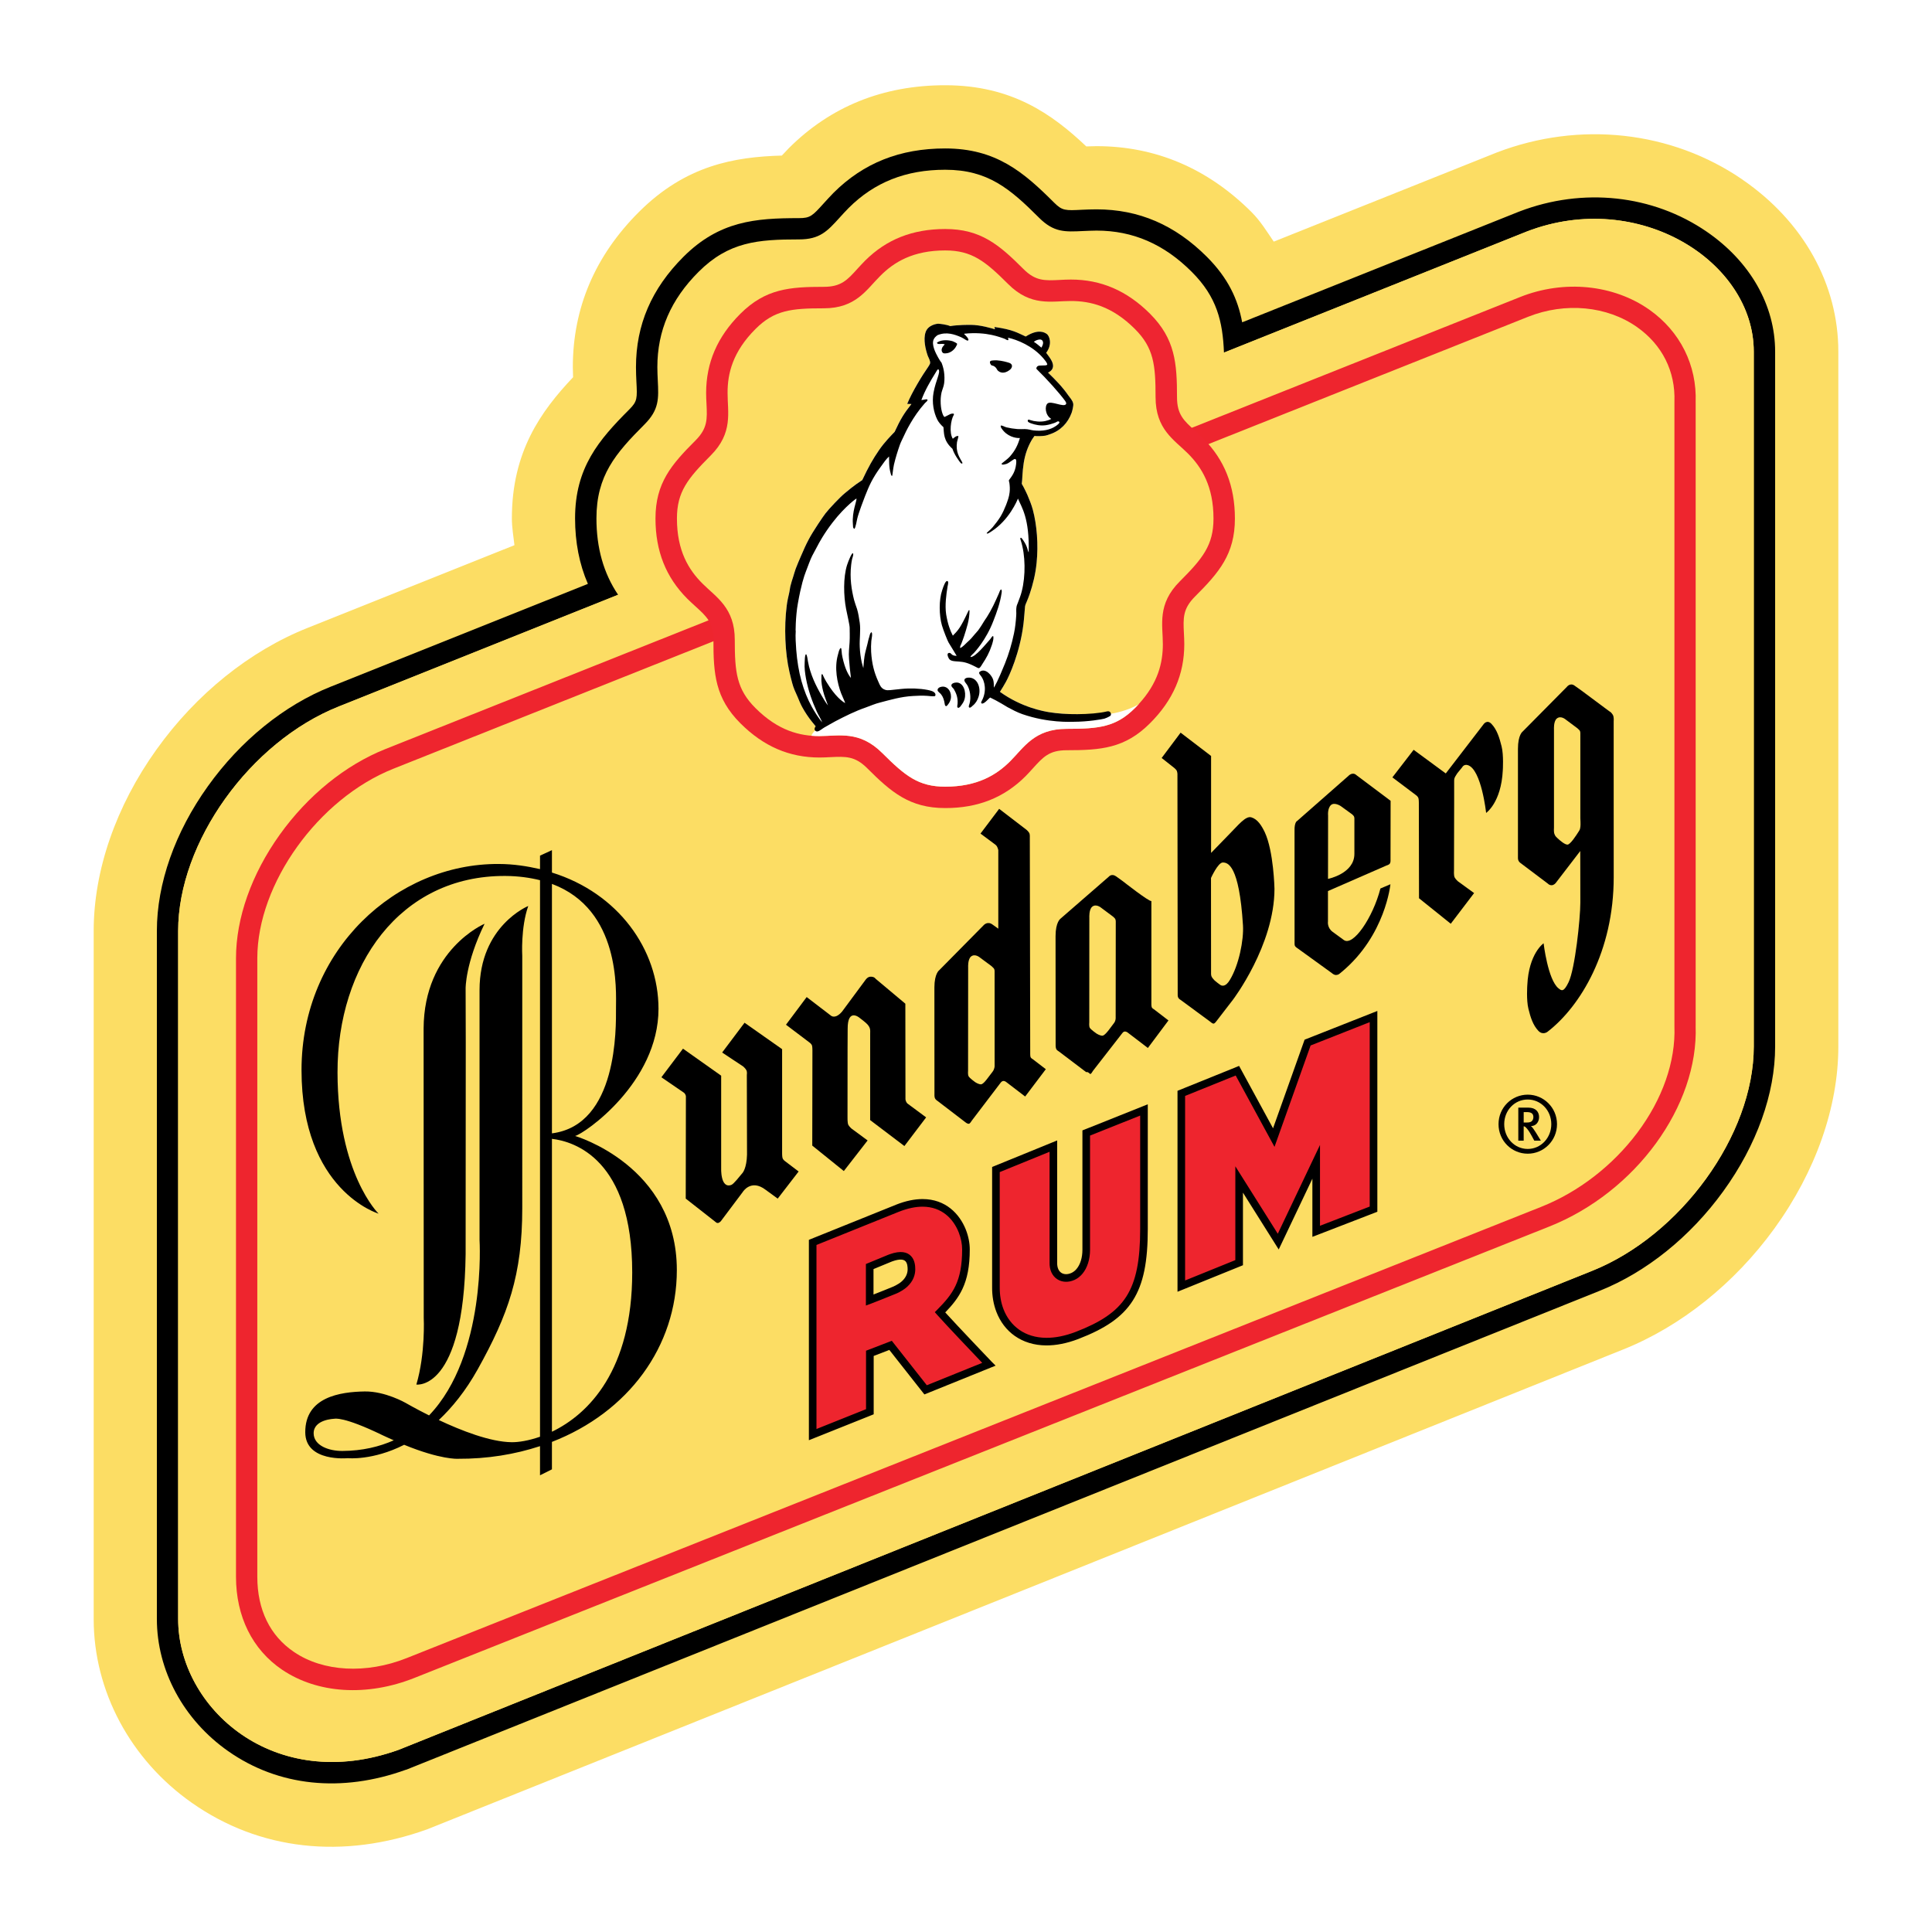
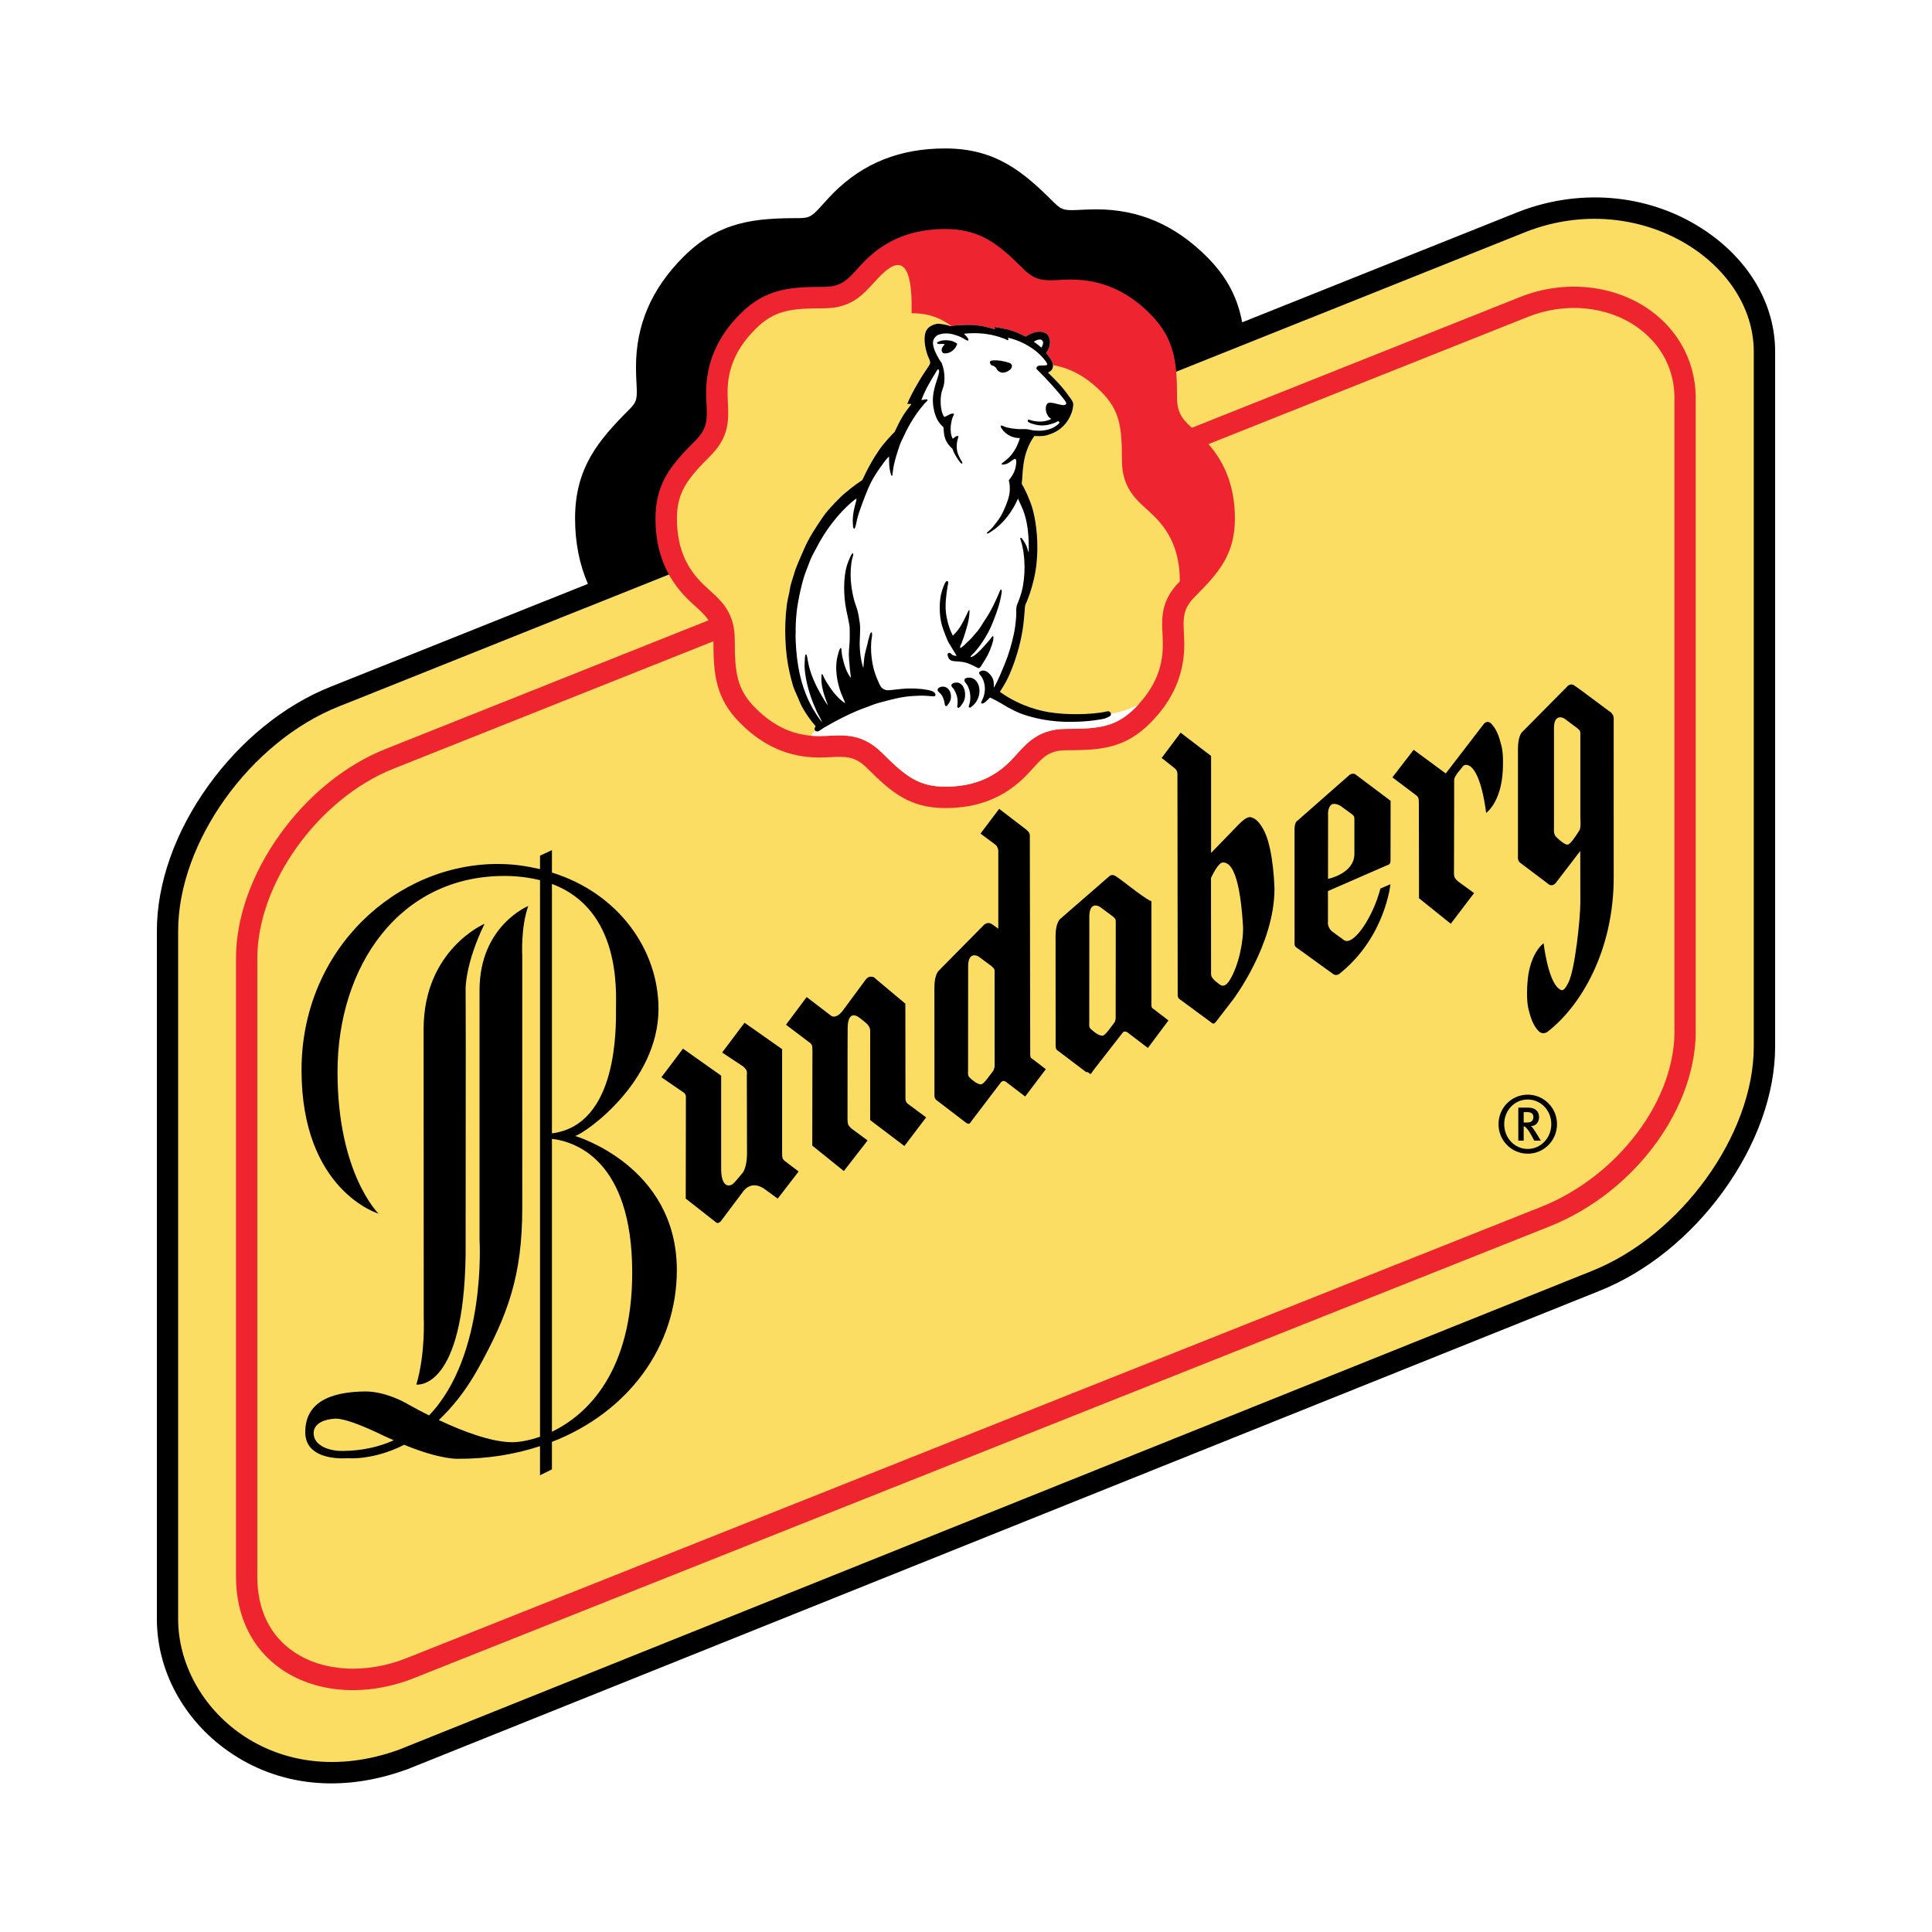
<svg xmlns="http://www.w3.org/2000/svg" version="1.0" id="Layer_1" x="0px" y="0px" width="192.756px" height="192.756px" viewBox="0 0 192.756 192.756" enable-background="new 0 0 192.756 192.756" xml:space="preserve">
  <g>
    <polygon fill-rule="evenodd" clip-rule="evenodd" fill="#FFFFFF" points="0,0 192.756,0 192.756,192.756 0,192.756 0,0  " />
-     <path fill-rule="evenodd" clip-rule="evenodd" fill="#FCDD64" d="M78.705,14.781c-0.016,0.019-0.395,0.416-0.699,0.739   c-4.698,0.135-9.583,0.948-14.276,5.644c-4.367,4.365-6.579,9.567-6.579,15.468c0,0,0.011,0.525,0.026,1.004   c-3.231,3.417-6.107,7.445-6.107,14.083c0,0.922,0.159,1.789,0.257,2.673c-6.47,2.585-20.627,8.248-20.627,8.248   c-5.782,2.299-11.135,6.608-15.086,12.138c-4.042,5.639-6.267,12.067-6.267,18.101v68.651c0,7.181,3.664,14.037,9.797,18.339   c6.736,4.733,15.076,5.671,23.496,2.636c0.289-0.101,119.277-47.857,119.277-47.857c5.776-2.305,11.146-6.599,15.124-12.094   c4.108-5.676,6.37-12.117,6.37-18.14V35.083c0-6.727-3.48-12.98-9.554-17.155v-0.005c-7.085-4.868-16.252-5.88-24.523-2.709   c-0.085,0.035-14.21,5.679-22.251,8.894c-0.686-0.998-1.301-2.028-2.212-2.942c-4.375-4.37-9.58-6.584-15.473-6.584   c0,0-0.646,0.016-1.018,0.026c-3.416-3.231-7.447-6.103-14.079-6.103C88.119,8.504,82.875,10.617,78.705,14.781L78.705,14.781z" />
    <path fill-rule="evenodd" clip-rule="evenodd" d="M170.284,23.119c-5.374-3.695-12.364-4.447-18.691-2.018l-0.02,0.008   l-0.018,0.005l-27.623,11.042c-0.432-2.309-1.403-4.412-3.522-6.534c-3.188-3.186-6.788-4.735-11.013-4.735   c-0.514,0-0.973,0.021-1.422,0.039c-1.69,0.088-1.989,0.101-2.795-0.699c-3.072-3.072-5.819-5.416-10.88-5.416   c-4.509,0-8.155,1.451-11.144,4.433c-0.354,0.364-0.669,0.708-0.969,1.039c-1.134,1.255-1.343,1.48-2.476,1.48   c-4.336,0-7.943,0.281-11.525,3.859c-3.183,3.184-4.735,6.784-4.735,11.01c0,0.509,0.021,0.991,0.042,1.417   c0.088,1.687,0.104,1.989-0.702,2.794c-3.067,3.067-5.416,5.819-5.416,10.875c0,2.384,0.428,4.577,1.279,6.534   c-6.598,2.639-25.644,10.256-25.642,10.251c-4.659,1.851-9.016,5.385-12.273,9.942c-3.282,4.582-5.088,9.705-5.088,14.433v68.651   c0,5.125,2.656,10.055,7.112,13.183c5.005,3.514,11.307,4.177,17.731,1.856l0.048-0.008l0.035-0.014   c0,0,119.021-47.77,119.012-47.759c4.662-1.862,9.048-5.383,12.343-9.936c3.332-4.601,5.173-9.73,5.173-14.439V35.083   C177.106,30.458,174.617,26.096,170.284,23.119L170.284,23.119z" />
-     <path fill-rule="evenodd" clip-rule="evenodd" fill="#FCDD64" d="M152.35,23.09l-30.234,12.087   c-0.129-3.109-0.698-5.543-3.215-8.055c-2.768-2.767-5.871-4.115-9.503-4.115c-0.453,0-0.89,0.029-1.316,0.042   c-1.833,0.092-2.933,0.151-4.41-1.319c-2.897-2.896-5.106-4.794-9.37-4.794c-3.92,0-7.066,1.25-9.633,3.814   c-0.321,0.326-0.618,0.648-0.898,0.961c-1.229,1.356-1.976,2.175-4.057,2.175c-4.093,0-7.003,0.227-10.017,3.235   c-2.773,2.771-4.113,5.88-4.113,9.509c0,0.459,0.023,0.891,0.042,1.311c0.093,1.831,0.146,2.933-1.33,4.408   c-2.894,2.895-4.789,5.104-4.789,9.368c0,2.945,0.708,5.47,2.159,7.621l-27.86,11.145c-8.852,3.52-16.03,13.547-16.03,22.394   v68.651c0,8.847,9.543,17.531,22.007,13.047l119.023-47.768c8.849-3.52,16.169-13.547,16.169-22.396V35.083   C174.974,26.096,163.517,18.81,152.35,23.09L152.35,23.09z" />
    <path fill-rule="evenodd" clip-rule="evenodd" fill="#FCDD64" d="M158.805,126.809c8.849-3.52,16.169-13.547,16.169-22.396V35.083   c0-8.986-11.457-16.273-22.624-11.992L33.804,70.484c-8.852,3.52-16.03,13.547-16.03,22.394v68.651   c0,8.847,9.543,17.531,22.007,13.047L158.805,126.809L158.805,126.809z" />
    <path fill-rule="evenodd" clip-rule="evenodd" d="M46.456,125.13c-0.18,13.695-4.916,13.008-4.916,13.008   c0.919-3.104,0.736-6.657,0.736-6.657s-0.016-28.071-0.013-28.848c0.029-7.903,6.084-10.47,6.084-10.47   c-1.926,3.957-1.892,6.457-1.892,6.457l0.014,5.395L46.456,125.13L46.456,125.13z" />
    <path fill-rule="evenodd" clip-rule="evenodd" d="M67.528,126.72c0-10.434-10.15-13.384-10.15-13.384   c0.927-0.226,8.32-5.318,8.32-12.689c0-5.917-4.016-11.54-10.631-13.593v-2.235l-1.189,0.548v1.345   c-1.292-0.296-2.651-0.51-4.113-0.513c-10.197-0.066-19.682,8.51-19.682,20.559c0,12.051,7.688,14.329,7.688,14.329   s-4.081-3.96-4.097-14.088c-0.019-10.611,6.192-19.667,16.75-19.605c1.306,0.008,2.437,0.172,3.454,0.424v55.525   c-1.133,0.394-2.143,0.556-2.829,0.546c-2.14-0.024-5.04-1.161-7.268-2.212c1.324-1.25,2.661-2.874,3.883-5.064   c3.046-5.469,4.442-9.413,4.442-16.071V95.371c0,0-0.165-2.826,0.598-4.979c0,0-4.86,1.976-4.86,8.393c0,3.536,0,24.935,0,24.935   s0.715,11.499-5.037,17.496c-1.385-0.694-2.342-1.25-2.342-1.25s-2.028-1.168-4.074-1.14c-2.462,0.04-5.948,0.554-5.935,4.074   c0.005,3.003,4.253,2.582,4.253,2.582s2.474,0.257,5.613-1.335c3.655,1.499,5.347,1.396,5.347,1.396   c2.966,0.017,5.713-0.442,8.208-1.261v2.909l1.189-0.595v-2.737C62.682,140.904,67.528,134.345,67.528,126.72L67.528,126.72z    M34.17,144.762c-1.378,0.01-2.85-0.541-2.877-1.737c-0.028-1.426,2.069-1.474,2.069-1.474s0.847-0.283,4.828,1.652   c0.389,0.186,0.739,0.335,1.096,0.496C37.83,144.346,36.158,144.748,34.17,144.762L34.17,144.762z M61.458,100.585   c0,1.915,0.202,11.654-6.391,12.491V88.187C61.935,90.751,61.458,98.86,61.458,100.585L61.458,100.585z M55.067,142.844v-29.222   c2.254,0.264,8.009,2.055,8.009,13.335C63.076,136.699,58.73,141.082,55.067,142.844L55.067,142.844z" />
    <path fill-rule="evenodd" clip-rule="evenodd" d="M76.391,118.71l1.202,0.876l2.087-2.706l-1.316-0.999   c0,0-0.222-0.138-0.288-0.339c-0.045-0.125-0.045-0.479-0.045-0.479v-10.388l-3.748-2.636l-2.235,2.972l2.095,1.388   c0,0,0.251,0.213,0.331,0.39c0.085,0.196,0.037,0.461,0.037,0.461l0.019,7.943c-0.032,1.361-0.442,1.824-0.442,1.824   c-0.341,0.397-0.872,1.104-1.126,1.203c-1.112,0.402-1.011-1.725-1.011-1.725v-9.175l-3.809-2.696l-2.156,2.855l2.247,1.539   c0,0,0.071,0.042,0.146,0.185c0.074,0.156,0.053,0.234,0.053,0.234l-0.016,10.148l2.999,2.35c0,0,0.087,0.099,0.227,0.082   c0.111-0.016,0.265-0.164,0.265-0.164l2.201-2.932C74.104,118.922,74.923,117.584,76.391,118.71L76.391,118.71z" />
    <path fill-rule="evenodd" clip-rule="evenodd" d="M84.014,100.924l2.323-3.141c0,0,0.203-0.32,0.489-0.336   c0.409-0.024,0.532,0.203,0.532,0.203l2.969,2.489l0.011,9.522c0,0,0,0.113,0.076,0.265c0.072,0.146,0.141,0.186,0.141,0.186   l1.846,1.369l-2.169,2.86l-3.417-2.59l0.003-8.596c-0.01-0.327,0.103-0.64-0.442-1.114c-0.167-0.138-0.369-0.312-0.646-0.514   c0,0-1.17-0.973-1.158,1.12l-0.01,1.943l-0.005,6.91c0,0-0.013,0.517,0.075,0.713c0.082,0.173,0.325,0.387,0.325,0.387l1.605,1.182   l-2.373,3.054l-3.149-2.54l0.016-9.497c0,0,0-0.36-0.042-0.487c-0.075-0.199-0.289-0.331-0.289-0.331l-2.307-1.744l2.065-2.76   l2.418,1.852C82.9,101.329,83.325,101.731,84.014,100.924L84.014,100.924z" />
    <path fill-rule="evenodd" clip-rule="evenodd" d="M145.082,79.916l-0.016,6.91c0,0-0.037,0.506,0.061,0.708   c0.08,0.169,0.326,0.392,0.326,0.392l1.618,1.176l-2.328,3.06l-3.168-2.543l-0.016-9.495c0,0,0-0.363-0.04-0.484   c-0.068-0.209-0.286-0.339-0.286-0.339l-2.314-1.743l2.121-2.75l3.205,2.358l3.764-4.897c0,0,0.345-0.527,0.8-0.043   c0.537,0.567,0.789,1.362,1.007,2.244c0.22,0.884,0.119,2.384,0.119,2.384c-0.159,3.233-1.664,4.251-1.664,4.251   s-0.466-4.344-1.827-4.768c-0.4-0.123-0.562,0.217-0.562,0.217l-0.464,0.567c0,0-0.119,0.165-0.235,0.366   c-0.116,0.191-0.101,0.418-0.101,0.418V79.916L145.082,79.916z" />
    <path fill-rule="evenodd" clip-rule="evenodd" d="M99.023,92.242l0.577,0.414v-7.839c0,0-0.024-0.141-0.116-0.336   c-0.069-0.154-0.269-0.279-0.269-0.279l-1.391-1.035l1.862-2.469l2.73,2.093c0,0,0.199,0.172,0.275,0.323   c0.077,0.148,0.054,0.477,0.054,0.477l0.04,21.589c0,0,0,0.196,0.039,0.3c0.048,0.105,0.214,0.195,0.214,0.195l1.304,0.999   l-2.062,2.726l-1.923-1.471c0,0-0.154-0.101-0.281-0.079c-0.119,0.021-0.223,0.148-0.223,0.148l-2.903,3.816   c0,0-0.165,0.291-0.281,0.305c-0.169,0.019-0.373-0.167-0.373-0.167l-2.75-2.105c0,0-0.207-0.127-0.268-0.275   c-0.066-0.148-0.047-0.45-0.047-0.45l-0.006-10.6c0-1.406,0.485-1.727,0.485-1.727l4.441-4.498   C98.154,92.295,98.527,91.872,99.023,92.242L99.023,92.242z M99.231,96.943c0,0,0.022-0.215-0.092-0.342   c-0.116-0.13-0.241-0.23-0.241-0.23l-1.12-0.829c0,0-0.506-0.45-0.914-0.097c-0.318,0.293-0.271,1.051-0.271,1.051l-0.008,10.33   c0,0-0.037,0.379,0.048,0.546c0.082,0.18,0.669,0.601,0.669,0.601s0.318,0.212,0.572,0.212c0.223,0,0.633-0.574,0.633-0.574   s0.414-0.546,0.515-0.676c0.208-0.262,0.211-0.563,0.211-0.563L99.231,96.943L99.231,96.943z" />
    <path fill-rule="evenodd" clip-rule="evenodd" d="M105.313,93.397c0-1.409,0.492-1.74,0.492-1.74l4.823-4.193   c0,0,0.283-0.352,0.734-0.023l0.662,0.477c0,0,2.611,2.052,2.849,1.98v10.303c0,0,0,0.201,0.043,0.308   c0.048,0.101,0.212,0.188,0.212,0.188l1.449,1.112l-2.053,2.747l-2.04-1.558c0,0-0.151-0.104-0.288-0.082   c-0.114,0.01-0.215,0.148-0.215,0.148l-2.94,3.779c0,0-0.206,0.385-0.288,0.3c-0.273-0.269-0.374-0.168-0.374-0.168l-2.737-2.073   c0,0-0.215-0.116-0.271-0.262c-0.066-0.156-0.051-0.456-0.051-0.456L105.313,93.397L105.313,93.397z M111.32,91.972   c0,0,0.016-0.212-0.09-0.341c-0.116-0.138-0.247-0.229-0.247-0.229l-1.112-0.829c0,0-0.519-0.451-0.916-0.096   c-0.317,0.286-0.272,1.049-0.272,1.049l-0.006,10.454c0,0-0.039,0.382,0.045,0.549c0.085,0.183,0.689,0.596,0.689,0.596   s0.322,0.207,0.577,0.207c0.214,0,0.63-0.562,0.63-0.562s0.408-0.553,0.512-0.68c0.215-0.26,0.18-0.596,0.18-0.596L111.32,91.972   L111.32,91.972z" />
    <path fill-rule="evenodd" clip-rule="evenodd" d="M138.741,79.896l-0.008,5.955c0,0,0.013,0.167-0.063,0.3   c-0.077,0.134-0.34,0.201-0.34,0.201l-5.839,2.55v3.038c0,0-0.099,0.623,0.474,1.036c0.246,0.172,0.795,0.578,1.102,0.805   c0.919,0.692,2.906-2.222,3.658-5.135l0.998-0.424c0,0-0.493,5.109-4.852,8.74c-0.321,0.268-0.321,0.283-0.549,0.312   c-0.217,0.029-0.445-0.19-0.445-0.19l-3.385-2.447c0,0-0.252-0.157-0.299-0.268c-0.043-0.101-0.034-0.296-0.034-0.296   l-0.003-11.167c-0.026-0.898,0.262-1,0.262-1l5.112-4.493c0,0,0.405-0.45,0.806-0.072L138.741,79.896L138.741,79.896z    M135.128,81.756c0,0,0.024-0.233-0.078-0.357c-0.114-0.146-0.263-0.236-0.263-0.236l-1.027-0.745c0,0-0.615-0.408-0.965-0.103   c-0.368,0.332-0.291,1.054-0.291,1.054l-0.008,6.319c0,0,2.635-0.521,2.632-2.5V81.756L135.128,81.756z" />
    <path fill-rule="evenodd" clip-rule="evenodd" d="M123.006,99.751l-1.663,2.159c0,0-0.151,0.217-0.271,0.217   c-0.122,0-0.323-0.188-0.323-0.188l-2.961-2.18c0,0-0.156-0.082-0.23-0.212c-0.076-0.132-0.059-0.35-0.059-0.35l-0.026-21.992   c0,0-0.018-0.243-0.092-0.354c-0.128-0.169-0.281-0.278-0.281-0.278l-1.202-0.949l1.891-2.526l3.041,2.325v9.672   c0,0,0.845-0.879,1.861-1.917c0.811-0.808,1.585-1.809,2.153-1.633c0.623,0.185,1.02,0.818,1.338,1.477   c0.897,1.91,0.972,5.653,0.972,5.653C127.153,94.306,123.006,99.751,123.006,99.751L123.006,99.751z M122.693,97.785   c0.916-1.491,1.406-4.006,1.319-5.461c-0.377-6.073-1.531-6.272-2.016-6.272c-0.477,0-1.174,1.544-1.174,1.544l0.006,9.563   c0,0,0,0.151,0.05,0.268c0.037,0.122,0.315,0.406,0.315,0.406s0.545,0.458,0.664,0.487   C121.976,98.35,122.296,98.439,122.693,97.785L122.693,97.785z" />
    <path fill-rule="evenodd" clip-rule="evenodd" d="M157.671,90.049l-0.008-5.144l-2.447,3.189c0,0-0.17,0.225-0.411,0.225   s-0.357-0.146-0.357-0.146l-2.718-2.048c0,0-0.15-0.093-0.225-0.244c-0.072-0.151-0.059-0.321-0.059-0.321V74.714   c0-1.407,0.467-1.725,0.467-1.725l4.404-4.45c0,0,0.334-0.463,0.781-0.13l0.681,0.485l2.784,2.072c0,0,0.177,0.069,0.344,0.344   c0.135,0.223,0.09,0.627,0.09,0.627L161,87.509v0.016c0,7.36-3.297,12.865-6.603,15.415c0,0-0.467,0.379-0.914-0.095   c-0.532-0.557-0.781-1.33-0.993-2.201c-0.217-0.88-0.111-2.347-0.111-2.347c0.146-3.183,1.627-4.185,1.627-4.185   s0.423,3.628,1.482,4.491c0.32,0.266,0.529,0.385,1.009-0.606c0.642-1.311,1.174-6.354,1.174-7.937V90.049L157.671,90.049z    M157.671,73.225c0,0,0.023-0.244-0.085-0.368c-0.124-0.135-0.252-0.23-0.252-0.23l-1.114-0.832c0,0-0.507-0.45-0.911-0.095   c-0.32,0.291-0.268,1.062-0.268,1.062v9.787c0,0-0.035,0.439,0.039,0.638c0.075,0.193,0.099,0.241,0.297,0.427   c0.305,0.286,0.739,0.646,1.004,0.654c0.275,0.011,0.858-0.881,1.157-1.358c0.111-0.172,0.111-0.247,0.138-0.429   c0.034-0.177-0.005-0.858-0.005-0.858V73.225L157.671,73.225z" />
    <path fill-rule="evenodd" clip-rule="evenodd" fill="#EE252E" d="M154.577,122.37c8.624-3.433,14.894-12.046,14.597-20.034   l0.003,0.037V40.12l-0.003,0.04c0.143-3.716-1.544-7.087-4.608-9.254c-3.581-2.524-8.528-3.014-12.898-1.274L38.441,74.737   c-3.986,1.592-7.727,4.625-10.531,8.54c-2.812,3.933-4.364,8.309-4.364,12.326v61.71c0,3.967,1.631,7.26,4.592,9.27   c3.541,2.395,8.481,2.706,13.216,0.821L154.577,122.37L154.577,122.37z M40.565,165.432c-4.021,1.602-8.327,1.363-11.23-0.612   c-2.399-1.621-3.663-4.22-3.663-7.506v-61.71c0-7.442,6.076-15.91,13.553-18.898l113.228-45.098   c3.714-1.48,7.885-1.083,10.881,1.028c2.508,1.771,3.835,4.417,3.724,7.442v62.338c0.127,3.484-1.189,7.248-3.702,10.596   c-2.466,3.287-5.867,5.91-9.567,7.385L40.565,165.432L40.565,165.432z" />
    <path fill-rule="evenodd" clip-rule="evenodd" fill="#EE2531" d="M94.308,22.849c3.537,0,5.379,1.571,7.784,3.975   c1.219,1.229,2.136,1.181,3.667,1.104c0.344-0.019,0.709-0.037,1.088-0.037c3.012,0,5.597,1.117,7.894,3.414   c2.502,2.505,2.69,4.918,2.69,8.322c0,1.732,0.681,2.347,1.814,3.361c0.254,0.241,0.524,0.482,0.792,0.75   c2.132,2.132,3.17,4.751,3.17,7.999c0,3.542-1.575,5.377-3.983,7.782c-1.221,1.224-1.179,2.145-1.104,3.66   c0.016,0.35,0.037,0.71,0.037,1.086c0,3.019-1.12,5.599-3.422,7.896c-2.503,2.508-4.907,2.69-8.319,2.69   c-1.729,0-2.347,0.681-3.366,1.81c-0.233,0.262-0.482,0.527-0.744,0.797c-2.135,2.13-4.749,3.168-8.004,3.163   c-3.536,0-5.379-1.576-7.782-3.977c-1.229-1.223-2.145-1.172-3.66-1.104c-0.355,0.019-0.716,0.038-1.097,0.038   c-3.017,0-5.596-1.116-7.895-3.417c-2.506-2.505-2.694-4.916-2.689-8.314c0-1.732-0.688-2.349-1.816-3.372   c-0.257-0.233-0.524-0.477-0.792-0.742c-2.132-2.137-3.173-4.749-3.173-8.001c0-3.538,1.582-5.379,3.986-7.781   c1.221-1.223,1.176-2.137,1.104-3.655c-0.021-0.357-0.037-0.72-0.037-1.096c0.003-3.011,1.115-5.597,3.419-7.898   c2.506-2.498,4.918-2.684,8.32-2.684c1.727,0,2.349-0.678,3.366-1.812c0.244-0.26,0.479-0.522,0.747-0.792   C88.439,23.881,91.051,22.849,94.308,22.849L94.308,22.849z" />
-     <path fill-rule="evenodd" clip-rule="evenodd" fill="#FCDD64" d="M87.822,27.529c-1.38,1.364-2.413,3.231-5.634,3.231   c-3.221,0-4.921,0.172-6.807,2.058c-2.278,2.276-2.798,4.447-2.79,6.381c-0.008,1.936,0.581,3.988-1.697,6.259   c-2.278,2.283-3.356,3.61-3.356,6.274c0,3.224,1.17,5.118,2.545,6.487c1.367,1.372,3.231,2.41,3.226,5.628   c0,3.208,0.177,4.917,2.068,6.802c2.278,2.275,4.447,2.789,6.383,2.789c1.941,0,3.989-0.58,6.269,1.698   c2.276,2.27,3.602,3.35,6.27,3.35c3.22,0,5.119-1.173,6.489-2.54c1.369-1.372,2.415-3.229,5.631-3.229   c3.215,0,4.915-0.178,6.81-2.069c0.124-0.119,0.24-0.247,0.352-0.368c1.979-2.14,2.437-4.18,2.437-6.015   c0-1.929-0.588-3.986,1.695-6.264c2.272-2.275,3.358-3.602,3.358-6.264c0-3.218-1.178-5.117-2.548-6.489   c-1.372-1.37-3.231-2.405-3.231-5.62c0-3.221-0.178-4.924-2.062-6.805c-2.278-2.28-4.45-2.792-6.387-2.792   s-3.988,0.581-6.264-1.695c-2.277-2.272-3.607-3.35-6.272-3.35C91.087,24.986,89.187,26.154,87.822,27.529L87.822,27.529z" />
+     <path fill-rule="evenodd" clip-rule="evenodd" fill="#FCDD64" d="M87.822,27.529c-1.38,1.364-2.413,3.231-5.634,3.231   c-3.221,0-4.921,0.172-6.807,2.058c-2.278,2.276-2.798,4.447-2.79,6.381c-0.008,1.936,0.581,3.988-1.697,6.259   c-2.278,2.283-3.356,3.61-3.356,6.274c0,3.224,1.17,5.118,2.545,6.487c1.367,1.372,3.231,2.41,3.226,5.628   c0,3.208,0.177,4.917,2.068,6.802c2.278,2.275,4.447,2.789,6.383,2.789c1.941,0,3.989-0.58,6.269,1.698   c2.276,2.27,3.602,3.35,6.27,3.35c3.22,0,5.119-1.173,6.489-2.54c1.369-1.372,2.415-3.229,5.631-3.229   c3.215,0,4.915-0.178,6.81-2.069c0.124-0.119,0.24-0.247,0.352-0.368c1.979-2.14,2.437-4.18,2.437-6.015   c0-1.929-0.588-3.986,1.695-6.264c0-3.218-1.178-5.117-2.548-6.489   c-1.372-1.37-3.231-2.405-3.231-5.62c0-3.221-0.178-4.924-2.062-6.805c-2.278-2.28-4.45-2.792-6.387-2.792   s-3.988,0.581-6.264-1.695c-2.277-2.272-3.607-3.35-6.272-3.35C91.087,24.986,89.187,26.154,87.822,27.529L87.822,27.529z" />
    <path fill-rule="evenodd" clip-rule="evenodd" fill="#FFFFFF" d="M113.63,70.229c-0.019,0.016-0.029,0.032-0.048,0.05   c-0.111,0.122-0.228,0.25-0.352,0.368c-1.895,1.891-3.595,2.069-6.81,2.069c-3.216,0-4.262,1.857-5.631,3.229   c-1.37,1.367-3.27,2.54-6.489,2.54c-2.668,0-3.994-1.081-6.27-3.35c-2.28-2.278-4.328-1.698-6.269-1.698   c-0.26,0-0.517-0.002-0.784-0.029l-0.014,0.016c0.027-0.259,0.403-0.566,0.56-0.755c-0.138-0.167-0.414-0.548-0.551-0.715   c-0.339-0.424-0.654-0.903-0.922-1.385c-0.193-0.345-0.331-0.707-0.49-1.083c-0.185-0.402-0.403-0.872-0.519-1.33   c-0.103-0.379-0.191-0.731-0.281-1.131c-0.439-1.896-0.545-4.463-0.272-6.592c0.053-0.461,0.165-0.935,0.26-1.345   c0.045-0.194,0.056-0.384,0.098-0.578c0.077-0.324,0.184-0.655,0.281-0.951c0.095-0.288,0.156-0.553,0.26-0.829   c0.156-0.429,0.36-0.866,0.535-1.285c0.241-0.562,0.475-1.099,0.761-1.631c0.423-0.812,1.461-2.333,1.673-2.601   c0.315-0.414,1.465-1.648,1.965-2.042c0.183-0.151,0.89-0.761,1.703-1.277c0.649-1.377,1.065-2.1,1.669-2.982   c0.553-0.816,1.279-1.536,1.562-1.831c0.591-1.268,0.897-1.793,1.679-2.781c-0.151-0.013-0.299,0.003-0.426-0.013   c0.493-1.194,1.501-2.848,2.098-3.695c0.103-0.146,0.156-0.259,0.19-0.354c0.035-0.244-0.164-0.564-0.238-0.757   c-0.212-0.615-0.458-1.608-0.217-2.337c0.236-0.714,1.115-0.85,1.282-0.844c0.141,0.007,0.815,0.074,1.181,0.238   c0.797-0.135,1.873-0.125,2.032-0.125c0.985,0,2.113,0.348,2.425,0.44c0.019,0-0.047-0.23-0.047-0.23   c1.883,0.271,2.275,0.575,3.122,0.954c1.245-0.789,1.87-0.423,2.108-0.251c0.233,0.167,0.599,0.979-0.065,1.875   c0.15,0.193,0.418,0.554,0.54,0.794c0.353,0.709-0.024,1.025-0.36,1.181c0.739,0.712,1.44,1.428,2.037,2.289   c0.164,0.241,0.415,0.471,0.479,0.811c0.038,0.222-0.101,0.736-0.156,0.903c-0.376,1.025-1.112,1.796-2.172,2.148   c-0.135,0.045-0.302,0.114-0.455,0.14c-0.325,0.051-0.877,0.069-1.078,0.026c-0.093,0.114-0.22,0.318-0.265,0.382   c-0.39,0.667-0.667,1.401-0.813,2.314c-0.146,0.92-0.127,1.634-0.195,2.082c0.254,0.408,0.641,1.288,0.568,1.123   c0.191,0.453,0.4,0.954,0.536,1.465c0.405,1.512,0.563,3.475,0.376,5.305c-0.114,1.139-0.371,2.154-0.691,3.102   c-0.088,0.254-0.19,0.527-0.302,0.787c-0.054,0.127-0.13,0.281-0.159,0.442c-0.016,0.09-0.098,1.3-0.164,1.803   c-0.358,2.853-1.42,5.149-1.74,5.724c-0.159,0.289-0.405,0.702-0.602,1.004c2.19,1.576,4.378,1.938,4.873,2.026   c0.869,0.143,1.847,0.209,2.848,0.201c1.043-0.003,2.345,0.106,3.114-0.003c0.657-0.092,1.923-0.349,3.057-1.004L113.63,70.229   L113.63,70.229z" />
    <path fill-rule="evenodd" clip-rule="evenodd" d="M93.623,32.299c0.141,0.007,0.815,0.074,1.181,0.238   c0.797-0.135,1.873-0.125,2.032-0.125c0.985,0,2.113,0.348,2.425,0.44c0.019,0-0.047-0.23-0.047-0.23   c1.883,0.271,2.275,0.575,3.122,0.954c1.245-0.789,1.87-0.423,2.108-0.251c0.233,0.167,0.599,0.979-0.065,1.875   c0.15,0.193,0.418,0.554,0.54,0.794c0.353,0.709-0.024,1.025-0.36,1.181c0.739,0.712,1.44,1.428,2.037,2.289   c0.164,0.241,0.415,0.471,0.479,0.811c0.038,0.222-0.101,0.736-0.156,0.903c-0.376,1.025-1.112,1.796-2.172,2.148   c-0.135,0.045-0.302,0.114-0.455,0.14c-0.325,0.051-0.877,0.069-1.078,0.026c-0.093,0.114-0.22,0.318-0.265,0.382   c-0.39,0.667-0.667,1.401-0.813,2.314c-0.146,0.92-0.127,1.634-0.195,2.082c0.254,0.408,0.641,1.288,0.568,1.123   c0.191,0.453,0.4,0.954,0.536,1.465c0.405,1.512,0.563,3.475,0.376,5.305c-0.114,1.139-0.371,2.154-0.691,3.102   c-0.088,0.254-0.19,0.527-0.302,0.787c-0.054,0.127-0.13,0.281-0.159,0.442c-0.016,0.09-0.098,1.3-0.164,1.803   c-0.358,2.853-1.42,5.149-1.74,5.724c-0.159,0.289-0.405,0.702-0.602,1.004c2.19,1.576,4.378,1.938,4.873,2.026   c0.869,0.143,1.847,0.209,2.848,0.201c1.043-0.003,2.215-0.09,2.972-0.278c0.384-0.09,0.482,0.363,0.297,0.464   c-0.21,0.127-0.455,0.23-0.566,0.262c-0.204,0.059-1.64,0.312-3.065,0.312c-0.293,0-2.537,0.135-5.124-0.763   c-0.517-0.182-1.01-0.442-1.474-0.693c-0.053-0.032-1.009-0.628-1.737-0.964c-0.146,0.09-0.608,0.687-0.839,0.593   c-0.13-0.059,0-0.246,0.029-0.305c0.452-0.874,0.342-1.896-0.159-2.505c-0.074-0.09-0.212-0.255-0.064-0.357   c0.575-0.419,1.232,0.4,1.344,0.832c0.061,0.224,0.059,0.479,0.059,0.759c0.107-0.18,0.37-0.577,1.111-2.42   c0.371-0.919,0.676-1.929,0.898-3c0.119-0.562,0.18-1.142,0.222-1.756c0.029-0.329-0.028-0.591,0.029-0.891   c0.022-0.143,0.094-0.288,0.139-0.41c0.13-0.371,0.288-0.723,0.381-1.121c0.402-1.554,0.374-3.634-0.082-5.054   c-0.023-0.061-0.085-0.227-0.051-0.274c0.051-0.077,0.119-0.024,0.284,0.222c0.477,0.699,0.416,1.033,0.546,1.202   c0.078-3.435-0.691-4.455-1.073-5.363c-0.079,0.193-0.868,2.122-2.63,3.266c-0.117,0.072-0.411,0.299-0.485,0.202   c-0.047-0.059,0.337-0.303,0.588-0.606c0.263-0.315,0.572-0.718,0.796-1.082c0.211-0.357,0.383-0.733,0.545-1.146   c0.14-0.387,0.305-0.782,0.354-1.261c0.04-0.308,0.016-0.66-0.023-0.933c-0.013-0.084-0.048-0.133-0.048-0.275   c0.294-0.395,0.63-0.811,0.718-1.592c0.042-0.339,0.024-0.517-0.119-0.524c-0.122-0.011-0.546,0.379-0.808,0.479   c-0.035,0.013-0.548,0.188-0.517-0.008c0.016-0.058,0.562-0.416,0.837-0.73c0.519-0.596,0.773-1.116,0.985-1.833   c-0.427,0.035-1.301-0.156-1.824-0.953c-0.043-0.053-0.099-0.153-0.088-0.259c0.016-0.123,0.402,0.108,0.564,0.146   c0.347,0.084,0.718,0.143,1.106,0.174c0.206,0.019,0.532,0,0.731,0c0.345,0.003,0.562,0.093,0.858,0.133   c0.932,0.106,1.689-0.061,2.214-0.421c0.063-0.04,0.542-0.355,0.329-0.461c-0.16-0.074-0.151,0.042-0.465,0.146   c-0.251,0.09-0.543,0.175-0.834,0.217c-0.537,0.078-1.06-0.037-1.446-0.174c-0.114-0.043-0.339-0.109-0.359-0.241   c-0.032-0.202,0.171-0.13,0.265-0.09c0.402,0.132,0.978,0.196,1.462,0.095c0.209-0.045,0.458-0.12,0.617-0.22   c-0.614-0.352-0.676-1.29-0.363-1.544c0.353-0.281,1.571,0.39,1.817,0.093c0.056-0.062,0.065-0.146-0.071-0.345   c-0.612-0.832-1.81-2.164-2.845-3.176c-0.063-0.063,0-0.317,0.275-0.344c0.365-0.035,0.853,0.039,0.78-0.165   c-0.058-0.191-0.248-0.387-0.356-0.53c-1.065-1.269-2.651-1.896-3.558-2.09c0.027,0.069,0.111,0.294-0.066,0.241   c-0.119-0.038-0.18-0.106-0.365-0.169c-0.272-0.072-1.652-0.709-3.92-0.469c0.005,0.056-0.035,0.042,0.048,0.101   c0.08,0.061,0.437,0.432,0.347,0.556c-0.095,0.124-0.41-0.172-0.702-0.302c-0.676-0.292-1.465-0.567-2.325-0.228   c0.026-0.019-0.257,0.111-0.419,0.423c-0.262,0.536,0.204,1.402,0.416,1.786c0.154,0.284,0.392,0.633,0.342,0.514   c0.111,0.274,0.204,0.569,0.257,0.905c0.061,0.368,0.069,0.816,0.023,1.176c-0.042,0.342-0.185,0.628-0.262,0.933   c-0.154,0.676-0.106,1.589,0.111,2.151c0.037,0.087,0.104,0.27,0.202,0.286c0,0,0.49-0.251,0.566-0.286   c0.099-0.04,0.461-0.12,0.334,0.101c-0.279,0.453-0.477,1.772-0.088,2.363c0.188-0.151,0.355-0.313,0.559-0.268   c0,0.114-0.122,0.496-0.143,0.612c-0.138,0.993,0.239,1.494,0.527,2.011c0.021,0.045,0.008,0.085,0,0.125   c-0.125,0.01-0.193-0.099-0.249-0.173c-0.077-0.111-0.543-0.712-0.731-1.306c-0.929-0.826-0.832-1.576-0.897-2.156   c-0.234-0.203-0.491-0.498-0.615-0.754c-0.357-0.715-0.553-1.708-0.376-2.686c0.223-1.253,0.745-2.061,0.488-2.328   c-0.067-0.069-0.254,0.283-0.289,0.345c-0.513,0.823-1.049,1.745-1.411,2.717c0.312-0.026,0.437-0.097,0.598-0.063   c0.005,0.038,0.021,0.069,0,0.122c-0.061,0.098-0.18,0.172-0.249,0.254c-1.221,1.364-1.949,2.945-2.111,3.303   c-0.122,0.268-0.281,0.562-0.381,0.842c-0.223,0.636-0.432,1.293-0.593,1.987c-0.09,0.407-0.152,1.091-0.175,1.112   c-0.008,0.002-0.016,0.011-0.019,0.016c-0.101-0.048-0.092-0.12-0.127-0.23c-0.204-0.681-0.154-1.388-0.169-1.713   c-0.312,0.278-0.554,0.656-0.803,0.996c-0.906,1.248-1.176,1.923-1.592,2.961c-0.13,0.331-0.646,1.687-0.773,2.228   c-0.048,0.209-0.17,0.929-0.287,1.036c-0.175-0.072-0.13-0.297-0.154-0.517c-0.087-1.196,0.381-2.229,0.363-2.489   c0.125-0.156-1.123,0.731-2.375,2.357c-0.877,1.128-1.436,2.18-1.51,2.336c-0.087,0.159-0.35,0.648-0.535,1   c-0.186,0.366-0.408,0.996-0.641,1.601c-0.162,0.41-0.469,1.337-0.787,3.143c-0.244,1.319-0.244,3.129-0.212,2.708   c-0.05,0.64,0.007,1.321,0.045,1.915c0.177,2.296,0.697,4.143,1.565,5.719c0.281,0.498,0.667,1.12,1.025,1.538   c-0.087-0.286-0.413-0.786-0.541-1.085c-0.455-1.012-0.842-2.063-1.075-3.303c-0.087-0.493-0.17-1.052-0.13-1.608   c0.021-0.246,0-0.617,0.109-0.796c0.021,0,0.029,0,0.056,0c0.098,0.193,0.122,0.487,0.165,0.725   c0.243,1.314,0.794,2.417,1.369,3.406c0.197,0.339,0.387,0.67,0.625,0.967c-0.156-0.454-0.357-0.915-0.485-1.436   c-0.092-0.376-0.198-0.853-0.167-1.306c0.01-0.146-0.032-0.329,0.074-0.399c0.064,0.052,0.135,0.317,0.413,0.778   c0.896,1.488,1.608,1.981,1.884,2.132c-0.107-0.329-0.292-0.676-0.411-0.991c-0.39-1.046-0.681-2.508-0.321-3.809   c0.066-0.238,0.122-0.574,0.288-0.707c0.069,0.042,0.069,0.117,0.085,0.31c0.01,0.217,0.045,0.435,0.09,0.636   c0.254,1.157,0.585,1.746,0.842,2.05c-0.082-0.607-0.143-1.271-0.193-1.92c-0.048-0.581,0.021-1.107,0.058-1.624   c0.035-0.496,0.005-1.261,0.008-1.454c0-0.294-0.228-1.226-0.355-1.88c-0.256-1.319-0.294-3.15,0.093-4.381   c0.146-0.456,0.506-1.313,0.594-1.173c0.056,0.09,0.023,0.214-0.088,0.563c-0.05,0.194-0.066,0.4-0.095,0.594   c-0.151,1.316,0.035,2.471,0.289,3.485c0.08,0.31,0.203,0.62,0.299,0.912c0.127,0.423,0.202,0.911,0.27,1.376   c0.106,0.773-0.04,1.597,0,2.416c0.022,0.538,0.093,1.036,0.191,1.504c0.037,0.188,0.117,0.406,0.165,0.602   c0.008-0.024,0.048-0.723,0.119-1.184c0.068-0.429,0.198-0.832,0.288-1.213c0.059-0.235,0.096-0.463,0.178-0.696   c0.052-0.173,0.074-0.424,0.238-0.493c0.124,0.17-0.008,0.67-0.026,0.875c-0.029,0.368-0.038,0.725-0.019,1.077   c0.074,1.232,0.318,2.09,0.697,2.935c0.194,0.432,0.286,0.726,0.718,0.866c0.27,0.085,0.493,0.019,1.595-0.09   c0.869-0.088,1.841-0.053,2.611,0.095c0.307,0.066,0.609,0.125,0.757,0.339c0.056,0.08,0.074,0.268-0.045,0.289   c-0.193,0.029-0.548-0.021-0.75-0.035c-0.469-0.035-0.962-0.011-1.396,0.014c-1.232,0.068-2.273,0.387-3.314,0.657   c-0.468,0.111-0.943,0.325-1.385,0.482c-1.091,0.378-2.095,0.881-3.074,1.393c-0.36,0.188-0.713,0.408-1.076,0.606   c-0.19,0.105-0.461,0.355-0.683,0.397c-0.222,0.038-0.437-0.198-0.188-0.506c-0.138-0.167-0.268-0.339-0.405-0.505   c-0.339-0.424-0.654-0.903-0.922-1.385c-0.193-0.345-0.331-0.707-0.49-1.083c-0.185-0.402-0.403-0.872-0.519-1.33   c-0.103-0.379-0.191-0.731-0.281-1.131c-0.439-1.896-0.545-4.463-0.272-6.592c0.053-0.461,0.165-0.935,0.26-1.345   c0.045-0.194,0.056-0.384,0.098-0.578c0.077-0.324,0.184-0.655,0.281-0.951c0.095-0.288,0.156-0.553,0.26-0.829   c0.156-0.429,0.36-0.866,0.535-1.285c0.241-0.562,0.475-1.099,0.761-1.631c0.423-0.812,1.461-2.333,1.673-2.601   c0.315-0.414,1.465-1.648,1.965-2.042c0.183-0.151,0.89-0.761,1.703-1.277c0.649-1.377,1.065-2.1,1.669-2.982   c0.553-0.816,1.279-1.536,1.562-1.831c0.591-1.268,0.897-1.793,1.679-2.781c-0.151-0.013-0.299,0.003-0.426-0.013   c0.493-1.194,1.501-2.848,2.098-3.695c0.103-0.146,0.156-0.259,0.19-0.354c0.035-0.244-0.164-0.564-0.238-0.757   c-0.212-0.615-0.458-1.608-0.217-2.337C92.576,32.429,93.456,32.294,93.623,32.299L93.623,32.299z M103.719,33.872   c-0.218,0.014-0.439,0.12-0.574,0.233c0.13,0.063,0.568,0.411,0.757,0.578c0.074-0.125,0.109-0.218,0.138-0.302   C104.132,34.097,103.999,33.849,103.719,33.872L103.719,33.872z" />
    <path fill-rule="evenodd" clip-rule="evenodd" d="M95.063,34.05c0.071,0.026,0.41,0.186,0.421,0.241   c0.018,0.087-0.04,0.177-0.069,0.219c-0.167,0.358-0.58,0.736-1.078,0.745c-0.159,0.002-0.236,0.011-0.326-0.116   c-0.156-0.239,0-0.515,0.138-0.662c0.032-0.035,0.077-0.083,0.114-0.106c-0.056-0.034-0.132-0.063-0.204-0.063   c-0.156-0.014-0.49,0.072-0.56-0.066c-0.034-0.05-0.016-0.062,0.027-0.09C94.004,33.84,94.737,33.943,95.063,34.05L95.063,34.05z" />
    <path fill-rule="evenodd" clip-rule="evenodd" d="M99.095,35.959c0.466-0.05,1.035,0.079,1.388,0.178   c0.113,0.032,0.272,0.074,0.359,0.143c0.244,0.186,0.083,0.493-0.092,0.617c-0.32,0.26-0.784,0.432-1.174,0.101   c-0.11-0.095-0.148-0.262-0.26-0.355c-0.062-0.053-0.135-0.117-0.208-0.14c-0.064-0.026-0.134-0.026-0.181-0.053   c-0.105-0.059-0.255-0.352-0.085-0.445C98.898,35.973,99.03,35.97,99.095,35.959L99.095,35.959z" />
    <path fill-rule="evenodd" clip-rule="evenodd" d="M94.502,57.966c0.177,0.014,0.066,0.416,0.042,0.517   c-0.138,0.832-0.281,1.91-0.146,2.808c0.161,0.978,0.4,1.621,0.667,2.129c0.532-0.548,0.736-0.728,1.536-2.434   c0.032-0.077,0.05-0.135,0.127-0.095c0,0.996-0.292,1.77-0.535,2.564c-0.075,0.249-0.188,0.503-0.275,0.76   c-0.053,0.133-0.16,0.257-0.117,0.443c0.286-0.133,0.501-0.403,0.731-0.609c0.278-0.238,0.51-0.508,0.741-0.794   c0.101-0.132,0.229-0.239,0.326-0.374c0.201-0.283,0.39-0.564,0.566-0.871c0.083-0.146,0.196-0.284,0.286-0.429   c0.229-0.365,0.45-0.75,0.642-1.144c0.204-0.399,0.381-0.829,0.566-1.234c0.056-0.135,0.098-0.299,0.204-0.399   c0.116,0.05,0.084,0.243,0.063,0.383c-0.148,0.991-0.484,1.913-0.811,2.747c-0.739,1.946-1.883,3.136-1.944,3.208   c-0.042,0.053-0.362,0.304-0.344,0.408c0.477,0.042,1.605-1.388,1.925-1.729c0.112-0.111,0.175-0.312,0.331-0.371   c0.101,0.215-0.065,0.721-0.129,0.914c-0.252,0.765-0.541,1.277-0.943,1.883c-0.077,0.117-0.18,0.323-0.299,0.397   c-0.093,0.059-0.231-0.048-0.315-0.084c-0.84-0.445-1.224-0.519-1.722-0.557c-0.503-0.037-0.869-0.024-1.028-0.341   c-0.309-0.602,0.123-0.551,0.196-0.482c0.074,0.061,0.175,0.262,0.602,0.249c-0.236-0.409-0.675-1.099-0.808-1.328   c-0.101-0.169-0.519-1.218-0.662-1.711c-0.283-1-0.312-2.521,0.027-3.506C94.155,58.412,94.337,57.948,94.502,57.966L94.502,57.966   z" />
    <path fill-rule="evenodd" clip-rule="evenodd" d="M96.565,67.608c0.927-0.08,1.348,0.993,1.078,1.873   c-0.116,0.397-0.325,0.717-0.614,0.94c-0.058,0.045-0.188,0.217-0.312,0.175c-0.127-0.048-0.016-0.294,0.008-0.371   c0.193-0.646,0.042-1.449-0.233-1.888c-0.064-0.111-0.246-0.291-0.272-0.424C96.189,67.697,96.404,67.624,96.565,67.608   L96.565,67.608z" />
    <path fill-rule="evenodd" clip-rule="evenodd" d="M95.432,68.095c0.693-0.003,0.995,0.93,0.805,1.649   c-0.063,0.268-0.222,0.474-0.36,0.662c-0.05,0.069-0.161,0.236-0.296,0.208c-0.133-0.032-0.05-0.297-0.043-0.406   c0.045-0.63-0.151-1.075-0.376-1.461c-0.069-0.102-0.225-0.202-0.241-0.337C94.886,68.188,95.23,68.095,95.432,68.095   L95.432,68.095z" />
    <path fill-rule="evenodd" clip-rule="evenodd" d="M93.959,68.513c0.651-0.095,1.033,0.621,0.895,1.231   c-0.056,0.242-0.165,0.411-0.294,0.572c-0.034,0.034-0.084,0.119-0.135,0.129c-0.124,0.029-0.159-0.111-0.169-0.208   c-0.059-0.381-0.16-0.702-0.353-0.948c-0.074-0.109-0.32-0.276-0.353-0.386C93.49,68.657,93.787,68.534,93.959,68.513   L93.959,68.513z" />
    <path fill-rule="evenodd" clip-rule="evenodd" d="M154.773,112.159c0,1.378-1.052,2.472-2.35,2.472   c-1.309,0-2.347-1.094-2.347-2.472c0-1.385,1.038-2.46,2.347-2.46C153.722,109.699,154.773,110.774,154.773,112.159   L154.773,112.159z M155.343,112.159c0-1.652-1.332-2.945-2.919-2.945c-1.6,0-2.916,1.293-2.916,2.945   c0,1.655,1.316,2.945,2.916,2.945C154.011,115.104,155.343,113.814,155.343,112.159L155.343,112.159z M153.729,113.802   l-0.484-0.792c-0.172-0.278-0.389-0.596-0.503-0.66c0.486,0,0.812-0.396,0.812-0.899c0-0.517-0.331-0.943-1.072-0.943h-1.001v3.295   h0.537v-1.43c0.101,0.01,0.151,0.042,0.212,0.107c0.184,0.181,0.342,0.403,0.564,0.806l0.283,0.517H153.729L153.729,113.802z    M152.985,111.455c0,0.167-0.059,0.302-0.15,0.395c-0.106,0.104-0.247,0.144-0.533,0.144h-0.283v-1.041h0.302   C152.803,110.952,152.985,111.124,152.985,111.455L152.985,111.455z" />
-     <path fill-rule="evenodd" clip-rule="evenodd" fill="#EE252E" d="M117.859,109.085l5.597-2.26l3.629,6.672l3.376-9.479l6.577-2.595   v19.215l-5.721,2.211v-6.934l-3.785,7.962l-3.901-6.2v8.301l-5.771,2.339V109.085L117.859,109.085z M89.36,128.674   c1.29-0.594,1.574-1.446,1.574-2.037c0-0.585-0.133-1.864-2.124-1.115l-2.041,0.843v3.345   C86.77,129.709,88.902,128.88,89.36,128.674L89.36,128.674z M93.787,130.931c1.059,1.196,4.868,5.184,4.868,5.184l-6.309,2.55   l-3.494-4.437l-2.066,0.795v5.826l-5.705,2.281v-19.176l8.446-3.404c4.891-1.946,6.846,1.839,6.846,4.101   C96.374,127.99,95.381,129.322,93.787,130.931L93.787,130.931z M99.365,116.686l5.73-2.338c0,0,0.06,9.317,0,11.603   c-0.042,1.317,0.973,1.852,1.963,1.396c0.863-0.402,1.316-1.47,1.316-2.653c0-0.886,0-11.654,0-11.654l5.761-2.3v11.883   c0,6.312-1.616,8.663-6.672,10.612c-5.03,1.934-8.125-0.927-8.099-4.788C99.375,126.324,99.365,116.686,99.365,116.686   L99.365,116.686z" />
-     <path d="M104.717,114.912l-4.973,2.028v11.506v0.001c-0.004,0.777,0.123,1.513,0.373,2.164c0.325,0.844,0.858,1.557,1.574,2.059   v0.002c0.716,0.502,1.622,0.795,2.692,0.803c0.876,0.006,1.863-0.179,2.945-0.595v0.001c2.448-0.943,4.06-1.979,5.046-3.521   c0.993-1.555,1.381-3.657,1.381-6.737V111.3l-5.001,1.996v11.397c0,0.933-0.265,1.812-0.775,2.409   c-0.102,0.12-0.216,0.23-0.341,0.328l0.002,0.001c-0.123,0.098-0.263,0.184-0.411,0.254l-0.003,0.002l-0.01,0.004l0,0   c-0.306,0.14-0.616,0.203-0.905,0.193c-0.3-0.009-0.585-0.097-0.829-0.256c-0.244-0.157-0.446-0.389-0.581-0.682   c-0.128-0.279-0.197-0.62-0.185-1.009V114.912L104.717,114.912z M98.984,128.446v-0.002v-11.759v-0.255l0.237-0.097l5.731-2.338   l0.522-0.214v0.565v11.603v0.013c-0.008,0.268,0.035,0.493,0.115,0.668c0.073,0.158,0.179,0.282,0.304,0.363   s0.277,0.126,0.44,0.132c0.178,0.005,0.372-0.036,0.565-0.124l0.008-0.003c0.091-0.042,0.179-0.099,0.261-0.163h0.003   c0.082-0.064,0.161-0.141,0.233-0.226c0.388-0.456,0.59-1.155,0.59-1.917v-11.654v-0.258l0.24-0.095l5.761-2.3l0.52-0.208v0.561   v11.883c0,3.23-0.421,5.459-1.499,7.146c-1.084,1.695-2.81,2.814-5.416,3.819l-0.001,0.001c-1.176,0.451-2.255,0.651-3.219,0.646   c-1.232-0.008-2.285-0.353-3.126-0.942l-0.001,0.001c-0.84-0.589-1.466-1.424-1.845-2.411   C99.125,130.143,98.979,129.314,98.984,128.446v-0.002C98.984,128.445,98.984,128.445,98.984,128.446L98.984,128.446z    M97.997,135.972l-5.529,2.234l-3.318-4.213l-0.173-0.221l-0.261,0.101l-2.066,0.795l-0.245,0.094v0.261v5.57l-4.945,1.978v-18.36   l8.206-3.308v0.001c0.899-0.357,1.689-0.513,2.377-0.513c0.967,0,1.736,0.308,2.325,0.776c0.595,0.473,1.017,1.117,1.281,1.781   c0.234,0.587,0.344,1.188,0.344,1.702c0,1.611-0.236,2.729-0.659,3.63c-0.422,0.897-1.047,1.606-1.818,2.383l-0.25,0.252   l0.235,0.266C94.363,132.153,96.997,134.922,97.997,135.972L97.997,135.972z M94.307,130.941c0.71-0.736,1.292-1.441,1.715-2.341   c0.471-1.001,0.732-2.222,0.732-3.95c0-0.602-0.127-1.302-0.397-1.981c-0.309-0.775-0.808-1.532-1.516-2.096   c-0.714-0.569-1.642-0.942-2.796-0.942c-0.778,0-1.663,0.171-2.656,0.566l-0.001,0.002l-8.446,3.403l-0.239,0.097v0.255v19.176   v0.56l0.521-0.208l5.705-2.281l0.239-0.096v-0.256v-5.565l1.562-0.601l3.32,4.216l0.177,0.223l0.263-0.105l6.309-2.551l0.533-0.215   l-0.406-0.404C98.913,135.835,95.594,132.359,94.307,130.941L94.307,130.941z M89.029,125.844   c-0.066,0.026-0.132,0.053-0.199,0.079l-1.68,0.693v2.538c0.592-0.232,1.538-0.605,1.946-0.78c0.09-0.044,0.18-0.086,0.27-0.129   c0.224-0.118,0.425-0.241,0.615-0.412c0.454-0.408,0.574-0.858,0.574-1.196c0-0.231-0.022-0.598-0.212-0.798   C90.163,125.648,89.785,125.576,89.029,125.844L89.029,125.844z M90.067,128.718l-0.001,0.002c-0.119,0.077-0.249,0.15-0.385,0.221   c-0.08,0.037-0.16,0.075-0.242,0.113c-0.58,0.249-2.532,1.009-2.536,1.01l-0.512,0.191v-0.546v-3.345v-0.253l0.236-0.097   l1.968-0.813c0.054-0.021,0.11-0.045,0.166-0.064c1.125-0.401,1.768-0.207,2.136,0.183c0.375,0.396,0.419,0.965,0.419,1.317   c0,0.506-0.171,1.172-0.826,1.762C90.367,128.508,90.227,128.614,90.067,128.718c0,0.001,0,0.001-0.001,0.002   C90.066,128.72,90.066,128.718,90.067,128.718L90.067,128.718z M123.285,107.303l3.468,6.376l0.404,0.744l0.285-0.8l3.318-9.316   l5.897-2.327v18.399l-4.961,1.918v-6.382v-1.682l-0.723,1.521l-3.488,7.338l-3.535-5.617l-0.7-1.113v1.315v8.045l-5.012,2.031   V109.34L123.285,107.303L123.285,107.303z M117.719,108.733l-0.239,0.097v0.255v19.231v0.562l0.522-0.211l5.771-2.339l0.237-0.097   v-0.255v-6.985l3.201,5.087l0.366,0.582l0.298-0.623l3.062-6.44v5.251v0.552l0.517-0.198l5.721-2.211l0.243-0.095v-0.259v-19.215   v-0.559l-0.518,0.205l-6.577,2.596l-0.161,0.063l-0.059,0.163l-3.091,8.68l-3.225-5.927l-0.161-0.298l-0.312,0.127L117.719,108.733   L117.719,108.733z" />
  </g>
</svg>